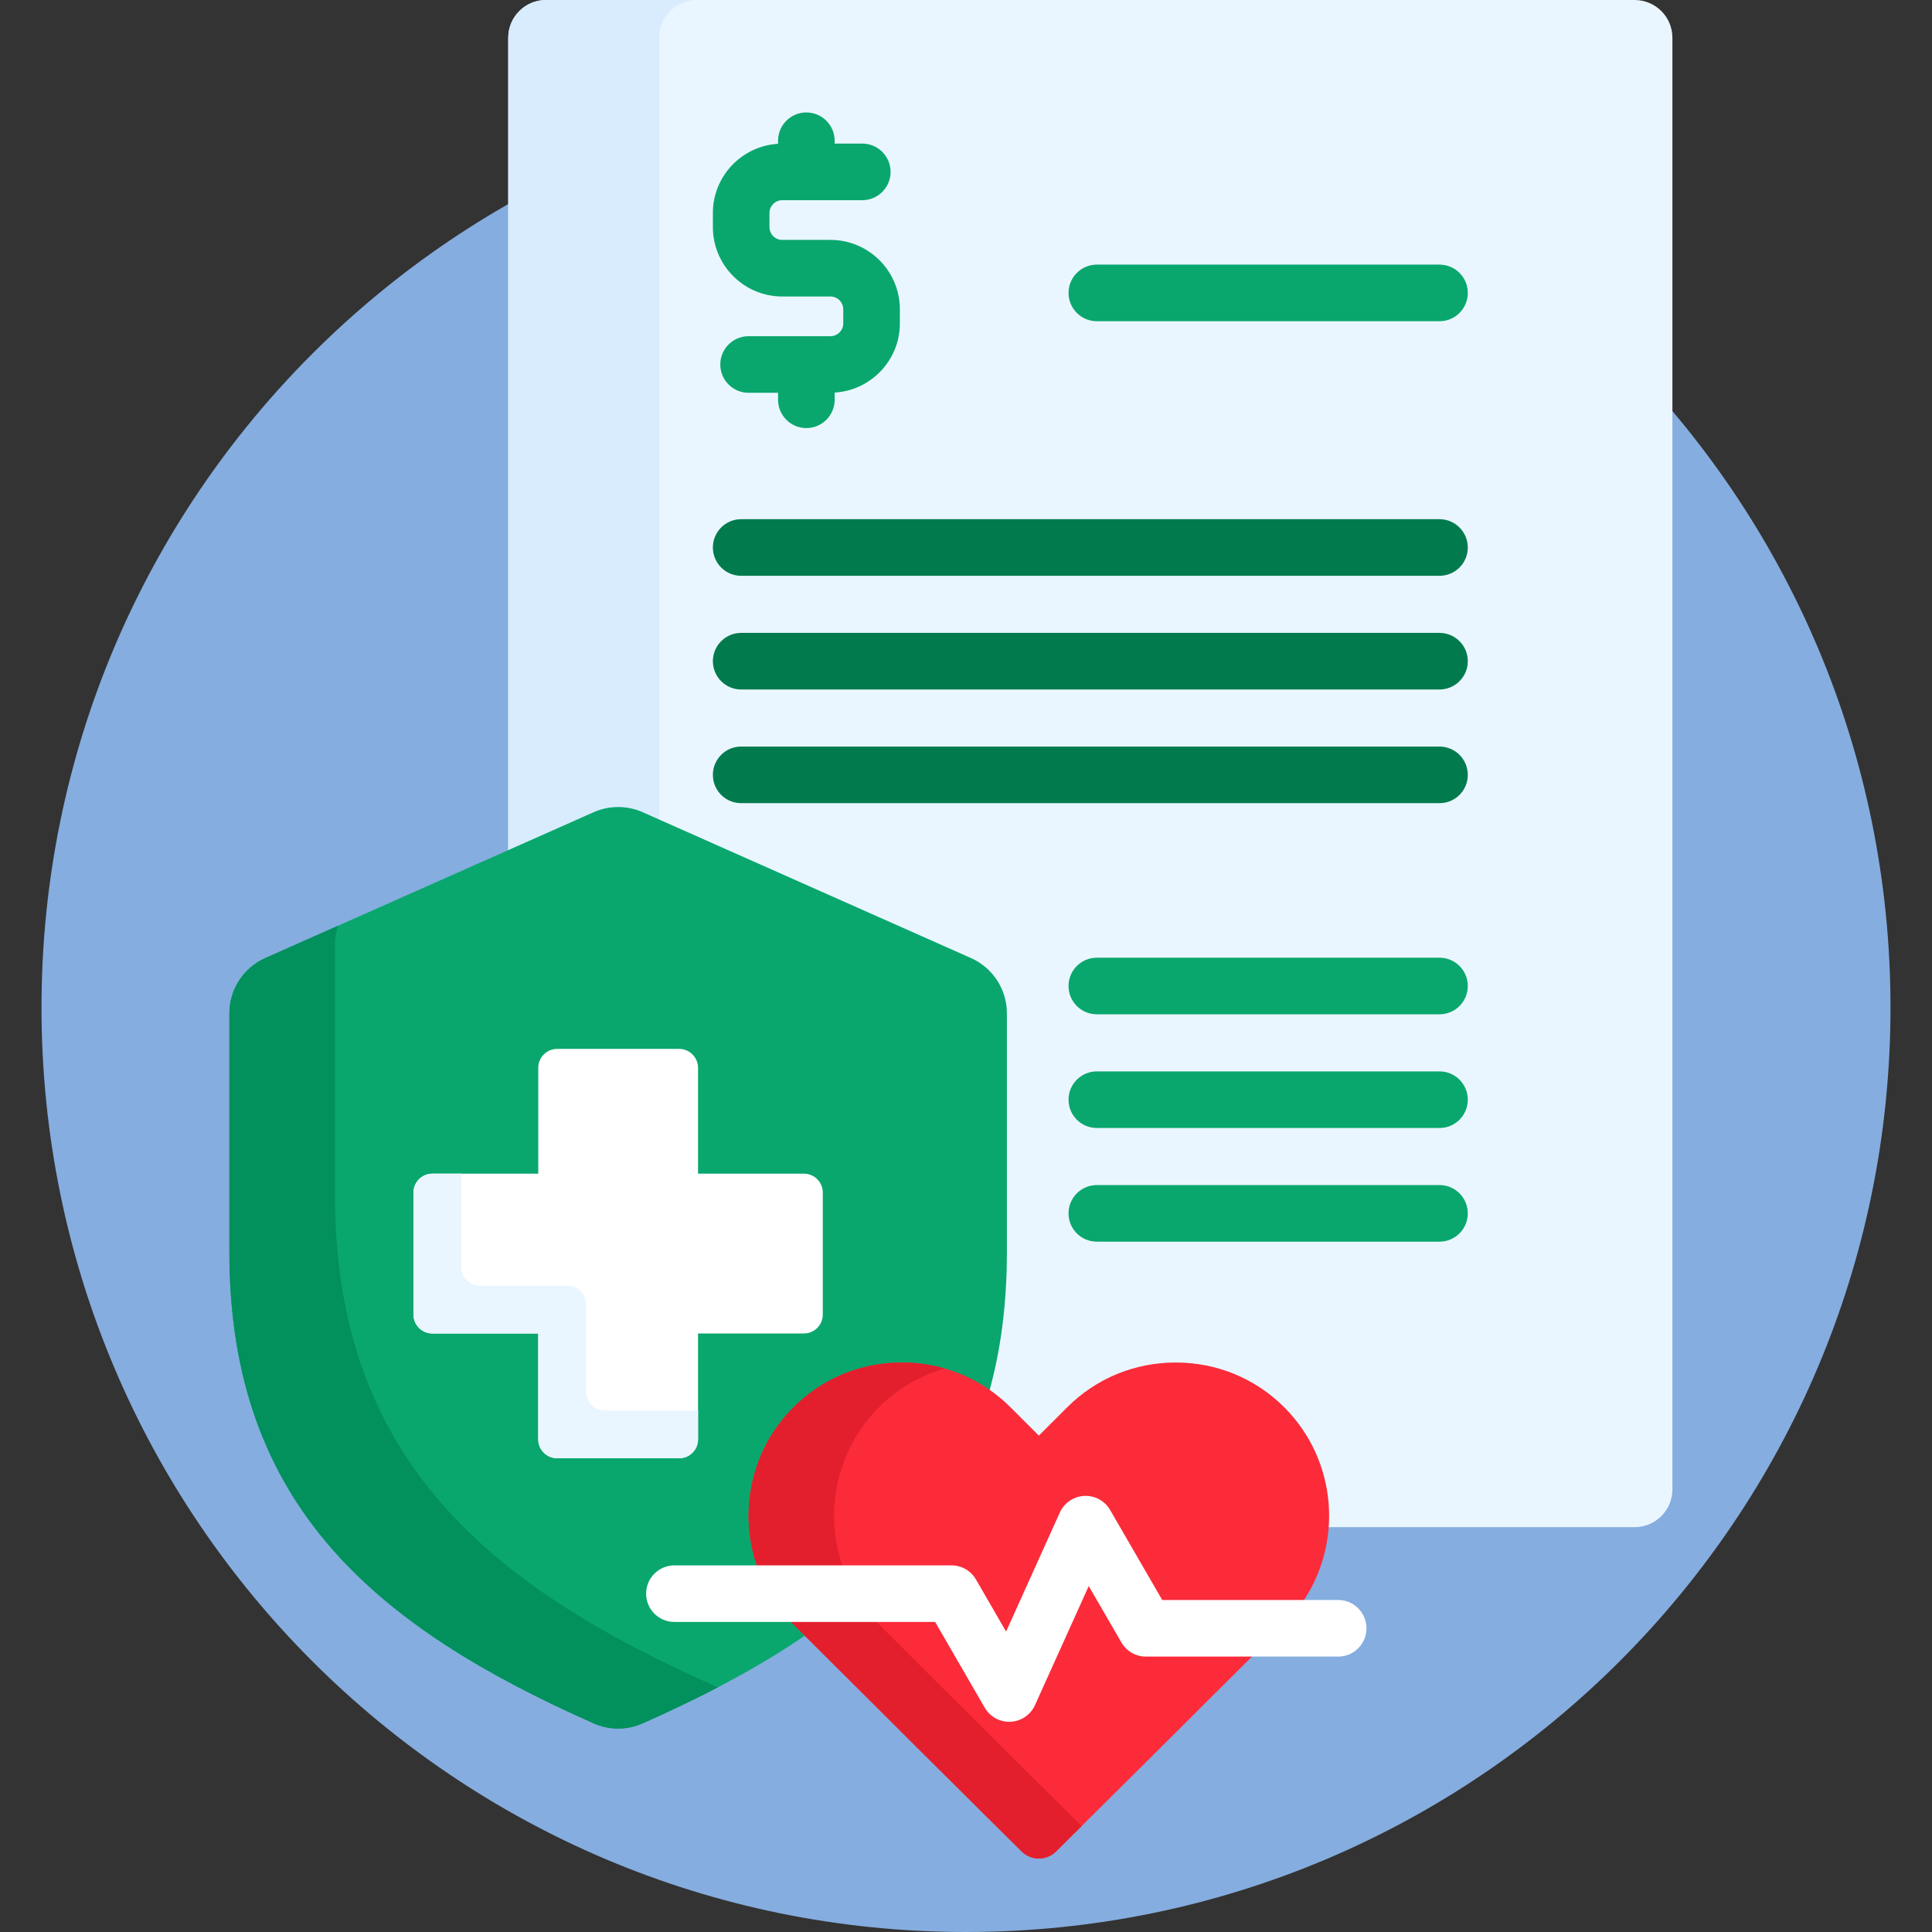
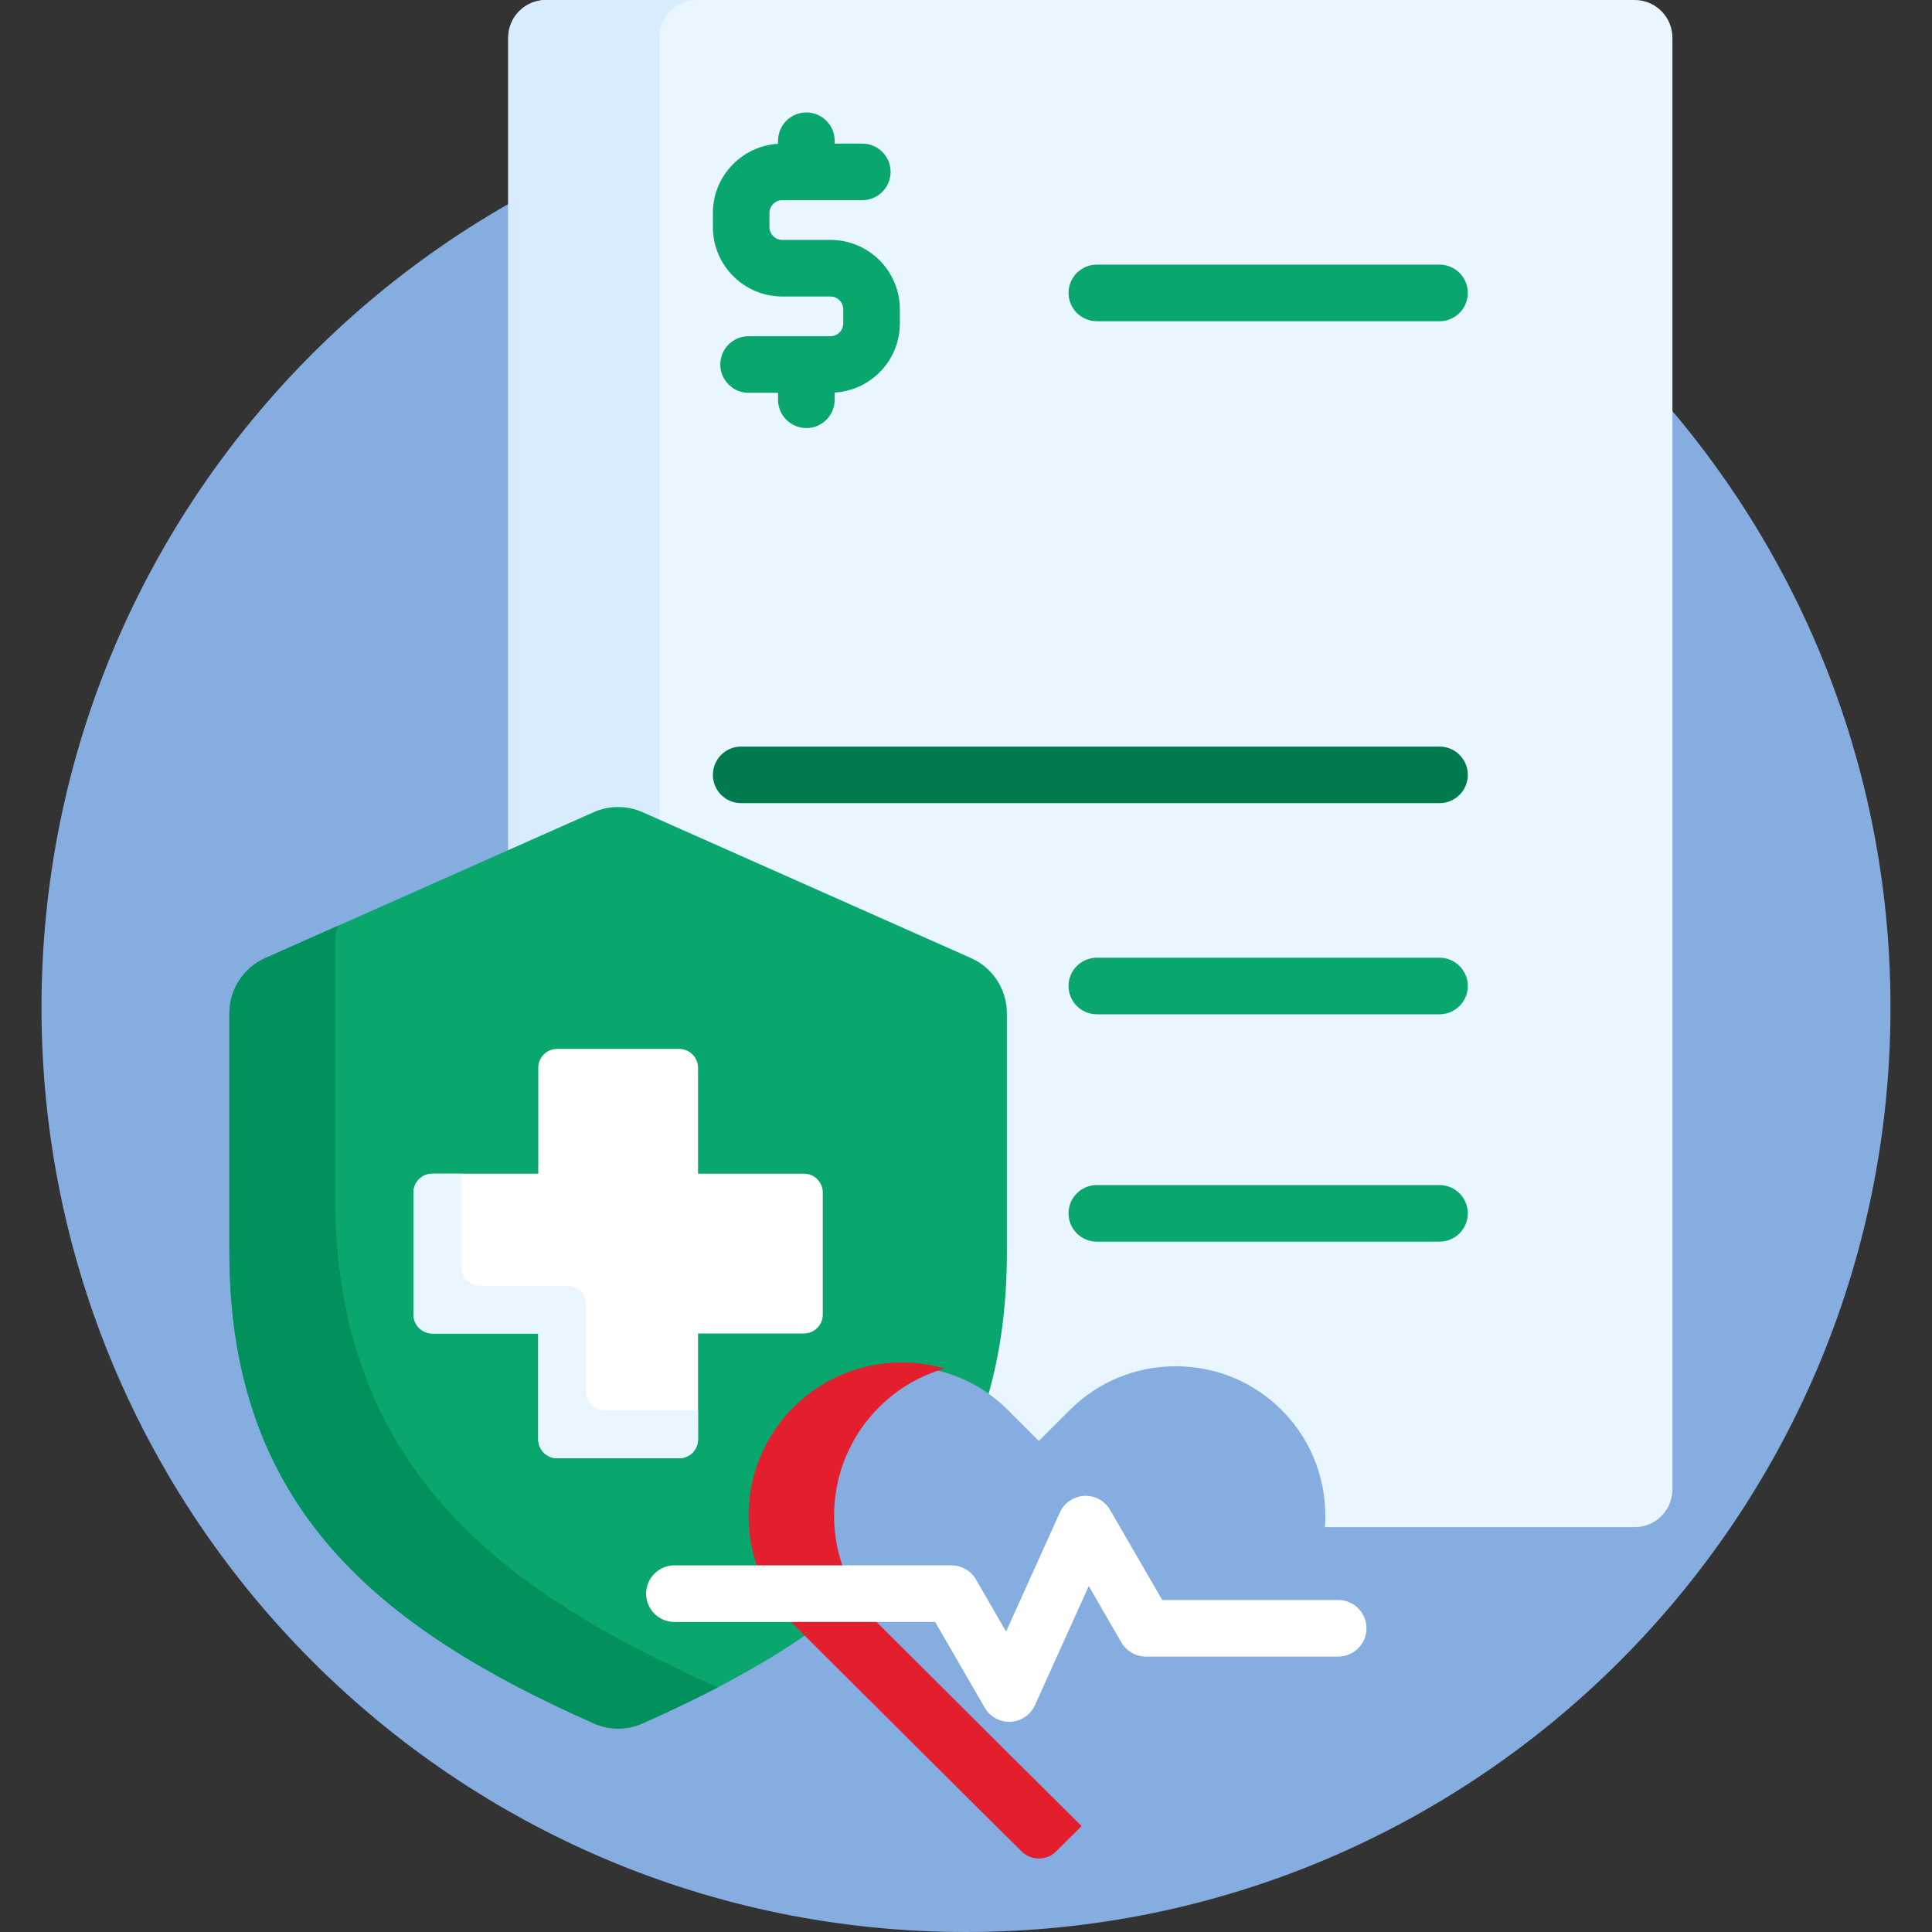
<svg xmlns="http://www.w3.org/2000/svg" width="60" height="60" viewBox="0 0 60 60" fill="none">
  <rect x="0" y="0" width="60" height="60" fill="#333333" stroke="none" />
  <path d="M30 60C45.857 60 58.711 47.146 58.711 31.289C58.711 15.432 45.857 2.578 30 2.578C14.143 2.578 1.289 15.432 1.289 31.289C1.289 47.146 14.143 60 30 60Z" fill="#85ADDF" />
  <path d="M50.766 0H16.956C16.309 0 15.784 0.525 15.784 1.172V26.53L18.482 25.331C18.709 25.231 18.949 25.18 19.197 25.18C19.445 25.18 19.685 25.231 19.911 25.331L30.107 29.86C30.742 30.142 31.152 30.774 31.152 31.469V38.895C31.152 40.459 30.967 41.892 30.596 43.21C30.846 43.377 31.082 43.57 31.299 43.788L32.262 44.75L33.225 43.788C34.099 42.913 35.267 42.431 36.513 42.431C37.758 42.431 38.926 42.913 39.801 43.788C40.797 44.783 41.244 46.122 41.146 47.427H50.766C51.413 47.427 51.938 46.903 51.938 46.255V1.172C51.938 0.525 51.413 0 50.766 0Z" fill="#EAF6FF" />
  <path d="M18.483 25.331C18.709 25.231 18.949 25.18 19.197 25.18C19.445 25.18 19.685 25.231 19.911 25.331L20.472 25.581V1.172C20.472 0.525 20.997 0 21.644 0H16.956C16.309 0 15.784 0.525 15.784 1.172V26.53L18.483 25.331Z" fill="#D8ECFE" />
-   <path d="M44.705 17.882H23.017C22.532 17.882 22.139 17.489 22.139 17.003C22.139 16.517 22.532 16.124 23.017 16.124H44.705C45.19 16.124 45.584 16.517 45.584 17.003C45.584 17.489 45.19 17.882 44.705 17.882Z" fill="#017B4E" />
-   <path d="M44.705 21.413H23.017C22.532 21.413 22.139 21.019 22.139 20.534C22.139 20.048 22.532 19.655 23.017 19.655H44.705C45.19 19.655 45.584 20.048 45.584 20.534C45.584 21.019 45.19 21.413 44.705 21.413Z" fill="#017B4E" />
  <path d="M44.705 24.943H23.017C22.532 24.943 22.139 24.55 22.139 24.064C22.139 23.579 22.532 23.185 23.017 23.185H44.705C45.19 23.185 45.584 23.579 45.584 24.064C45.584 24.55 45.19 24.943 44.705 24.943Z" fill="#017B4E" />
  <path d="M44.705 31.5H34.063C33.578 31.5 33.184 31.107 33.184 30.621C33.184 30.136 33.578 29.742 34.063 29.742H44.705C45.19 29.742 45.584 30.136 45.584 30.621C45.584 31.107 45.19 31.5 44.705 31.5Z" fill="#09A76D" />
  <path d="M44.705 9.976H34.063C33.578 9.976 33.184 9.582 33.184 9.097C33.184 8.611 33.578 8.218 34.063 8.218H44.705C45.19 8.218 45.584 8.611 45.584 9.097C45.584 9.582 45.19 9.976 44.705 9.976Z" fill="#09A76D" />
-   <path d="M44.705 35.031H34.063C33.578 35.031 33.184 34.637 33.184 34.152C33.184 33.666 33.578 33.273 34.063 33.273H44.705C45.19 33.273 45.584 33.666 45.584 34.152C45.584 34.637 45.19 35.031 44.705 35.031Z" fill="#09A76D" />
  <path d="M44.705 38.561H34.063C33.578 38.561 33.184 38.168 33.184 37.682C33.184 37.197 33.578 36.803 34.063 36.803H44.705C45.19 36.803 45.584 37.197 45.584 37.682C45.584 38.168 45.19 38.561 44.705 38.561Z" fill="#09A76D" />
  <path d="M25.79 7.45H24.294C24.075 7.45 23.896 7.272 23.896 7.052V6.615C23.896 6.396 24.075 6.217 24.294 6.217H26.779C27.264 6.217 27.658 5.824 27.658 5.338C27.658 4.853 27.264 4.459 26.779 4.459H25.921V4.371C25.921 3.886 25.527 3.492 25.042 3.492C24.557 3.492 24.163 3.886 24.163 4.371V4.466C23.036 4.534 22.139 5.471 22.139 6.615V7.052C22.139 8.241 23.106 9.208 24.294 9.208H25.79C26.009 9.208 26.188 9.386 26.188 9.606V10.043C26.188 10.262 26.009 10.441 25.79 10.441H23.248C22.763 10.441 22.369 10.834 22.369 11.32C22.369 11.805 22.763 12.199 23.248 12.199H24.163V12.415C24.163 12.901 24.557 13.294 25.042 13.294C25.527 13.294 25.921 12.901 25.921 12.415V12.192C27.049 12.124 27.946 11.188 27.946 10.043V9.606C27.946 8.417 26.979 7.45 25.79 7.45Z" fill="#09A76D" />
  <path d="M24.62 50.254H20.945C20.525 50.254 20.184 49.913 20.184 49.493C20.184 49.073 20.525 48.731 20.945 48.731H23.668C23.038 47.072 23.389 45.122 24.724 43.787C25.598 42.913 26.766 42.431 28.012 42.431C28.992 42.431 29.923 42.731 30.702 43.284C31.073 41.977 31.27 40.524 31.27 38.894V31.469C31.27 30.727 30.832 30.054 30.154 29.753L19.959 25.224C19.474 25.009 18.92 25.009 18.435 25.224L8.24 29.753C7.561 30.054 7.124 30.727 7.124 31.469V38.894C7.124 46.801 11.748 50.553 18.439 53.522C18.921 53.736 19.473 53.736 19.956 53.522C21.853 52.68 23.584 51.775 25.091 50.73C24.967 50.606 24.844 50.483 24.724 50.363C24.688 50.328 24.654 50.291 24.62 50.254Z" fill="#09A76D" />
  <path d="M22.214 52.367C15.229 49.267 10.402 45.35 10.402 37.096V29.344C10.402 29.139 10.435 28.94 10.495 28.751L8.24 29.753C7.561 30.054 7.124 30.727 7.124 31.469V38.894C7.124 46.801 11.748 50.553 18.439 53.522C18.921 53.736 19.473 53.736 19.956 53.522C20.768 53.161 21.55 52.789 22.298 52.399C22.27 52.388 22.241 52.379 22.214 52.367Z" fill="#02905D" />
  <path d="M24.967 36.45H21.678V33.161C21.678 32.838 21.416 32.575 21.092 32.575H17.302C16.978 32.575 16.716 32.838 16.716 33.161V36.45H13.427C13.104 36.45 12.841 36.712 12.841 37.036V40.826C12.841 41.15 13.104 41.412 13.427 41.412H16.716V44.701C16.716 45.024 16.978 45.287 17.302 45.287H21.092C21.416 45.287 21.678 45.024 21.678 44.701V41.412H24.967C25.29 41.412 25.552 41.15 25.552 40.826V37.036C25.552 36.712 25.29 36.45 24.967 36.45Z" fill="white" />
  <path d="M18.786 43.802C18.462 43.802 18.2 43.54 18.2 43.217V40.514C18.2 40.191 17.938 39.928 17.614 39.928H14.912C14.588 39.928 14.326 39.666 14.326 39.342V36.45H13.427C13.104 36.45 12.841 36.712 12.841 37.036V40.826C12.841 41.15 13.104 41.412 13.427 41.412H16.716V44.701C16.716 45.024 16.978 45.287 17.302 45.287H21.092C21.416 45.287 21.678 45.024 21.678 44.701V43.802H18.786V43.802Z" fill="#EAF6FF" />
-   <path d="M35.587 51.33C35.317 51.33 35.064 51.184 34.928 50.95L33.799 49L32.036 52.906C31.918 53.168 31.666 53.339 31.38 53.353C31.367 53.354 31.354 53.354 31.341 53.354C31.07 53.354 30.818 53.209 30.682 52.974L29.11 50.254H24.46C24.518 50.319 24.578 50.384 24.641 50.446C27.294 53.093 30.515 56.3 31.729 57.498C31.877 57.645 32.07 57.718 32.263 57.718C32.456 57.718 32.649 57.645 32.797 57.498C33.879 56.431 36.552 53.769 38.998 51.33H35.587V51.33Z" fill="#FB2B3A" />
-   <path d="M29.549 48.731C29.82 48.731 30.073 48.877 30.208 49.111L31.258 50.927L33.021 47.021C33.139 46.76 33.39 46.589 33.677 46.574C33.691 46.573 33.705 46.573 33.719 46.573C33.987 46.573 34.239 46.719 34.374 46.953L36.026 49.806H40.419C41.72 47.948 41.542 45.363 39.884 43.705C38.987 42.808 37.79 42.314 36.513 42.314C35.236 42.314 34.039 42.808 33.142 43.705L32.262 44.585L31.382 43.705C30.486 42.808 29.289 42.314 28.012 42.314C26.735 42.314 25.538 42.808 24.641 43.705C23.284 45.061 22.919 47.039 23.543 48.731H29.549Z" fill="#FB2B3A" />
  <path d="M27.116 50.254H24.46C24.518 50.32 24.578 50.384 24.641 50.446C27.294 53.093 30.514 56.3 31.728 57.499C31.876 57.645 32.069 57.718 32.262 57.718C32.456 57.718 32.649 57.645 32.797 57.499C33.006 57.292 33.276 57.025 33.591 56.712C32.077 55.211 29.493 52.637 27.297 50.446C27.234 50.384 27.174 50.32 27.116 50.254Z" fill="#E41F2D" />
  <path d="M26.199 48.731C25.575 47.039 25.94 45.061 27.297 43.705C27.873 43.128 28.574 42.72 29.34 42.5C28.914 42.378 28.468 42.314 28.012 42.314C26.735 42.314 25.538 42.808 24.641 43.705C23.284 45.061 22.919 47.039 23.543 48.731H26.199Z" fill="#E41F2D" />
  <path d="M31.341 53.472C31.029 53.472 30.738 53.305 30.581 53.033L29.042 50.371H20.945C20.46 50.371 20.066 49.978 20.066 49.493C20.066 49.007 20.46 48.614 20.945 48.614H29.549C29.863 48.614 30.153 48.781 30.31 49.053L31.245 50.67L32.914 46.973C33.05 46.673 33.342 46.474 33.671 46.457C34.001 46.439 34.311 46.609 34.476 46.894L36.094 49.689H41.558C42.044 49.689 42.437 50.083 42.437 50.568C42.437 51.054 42.044 51.447 41.558 51.447H35.587C35.274 51.447 34.984 51.28 34.827 51.009L33.812 49.256L32.142 52.955C32.007 53.255 31.715 53.454 31.385 53.471C31.371 53.471 31.356 53.472 31.341 53.472Z" fill="white" />
</svg>